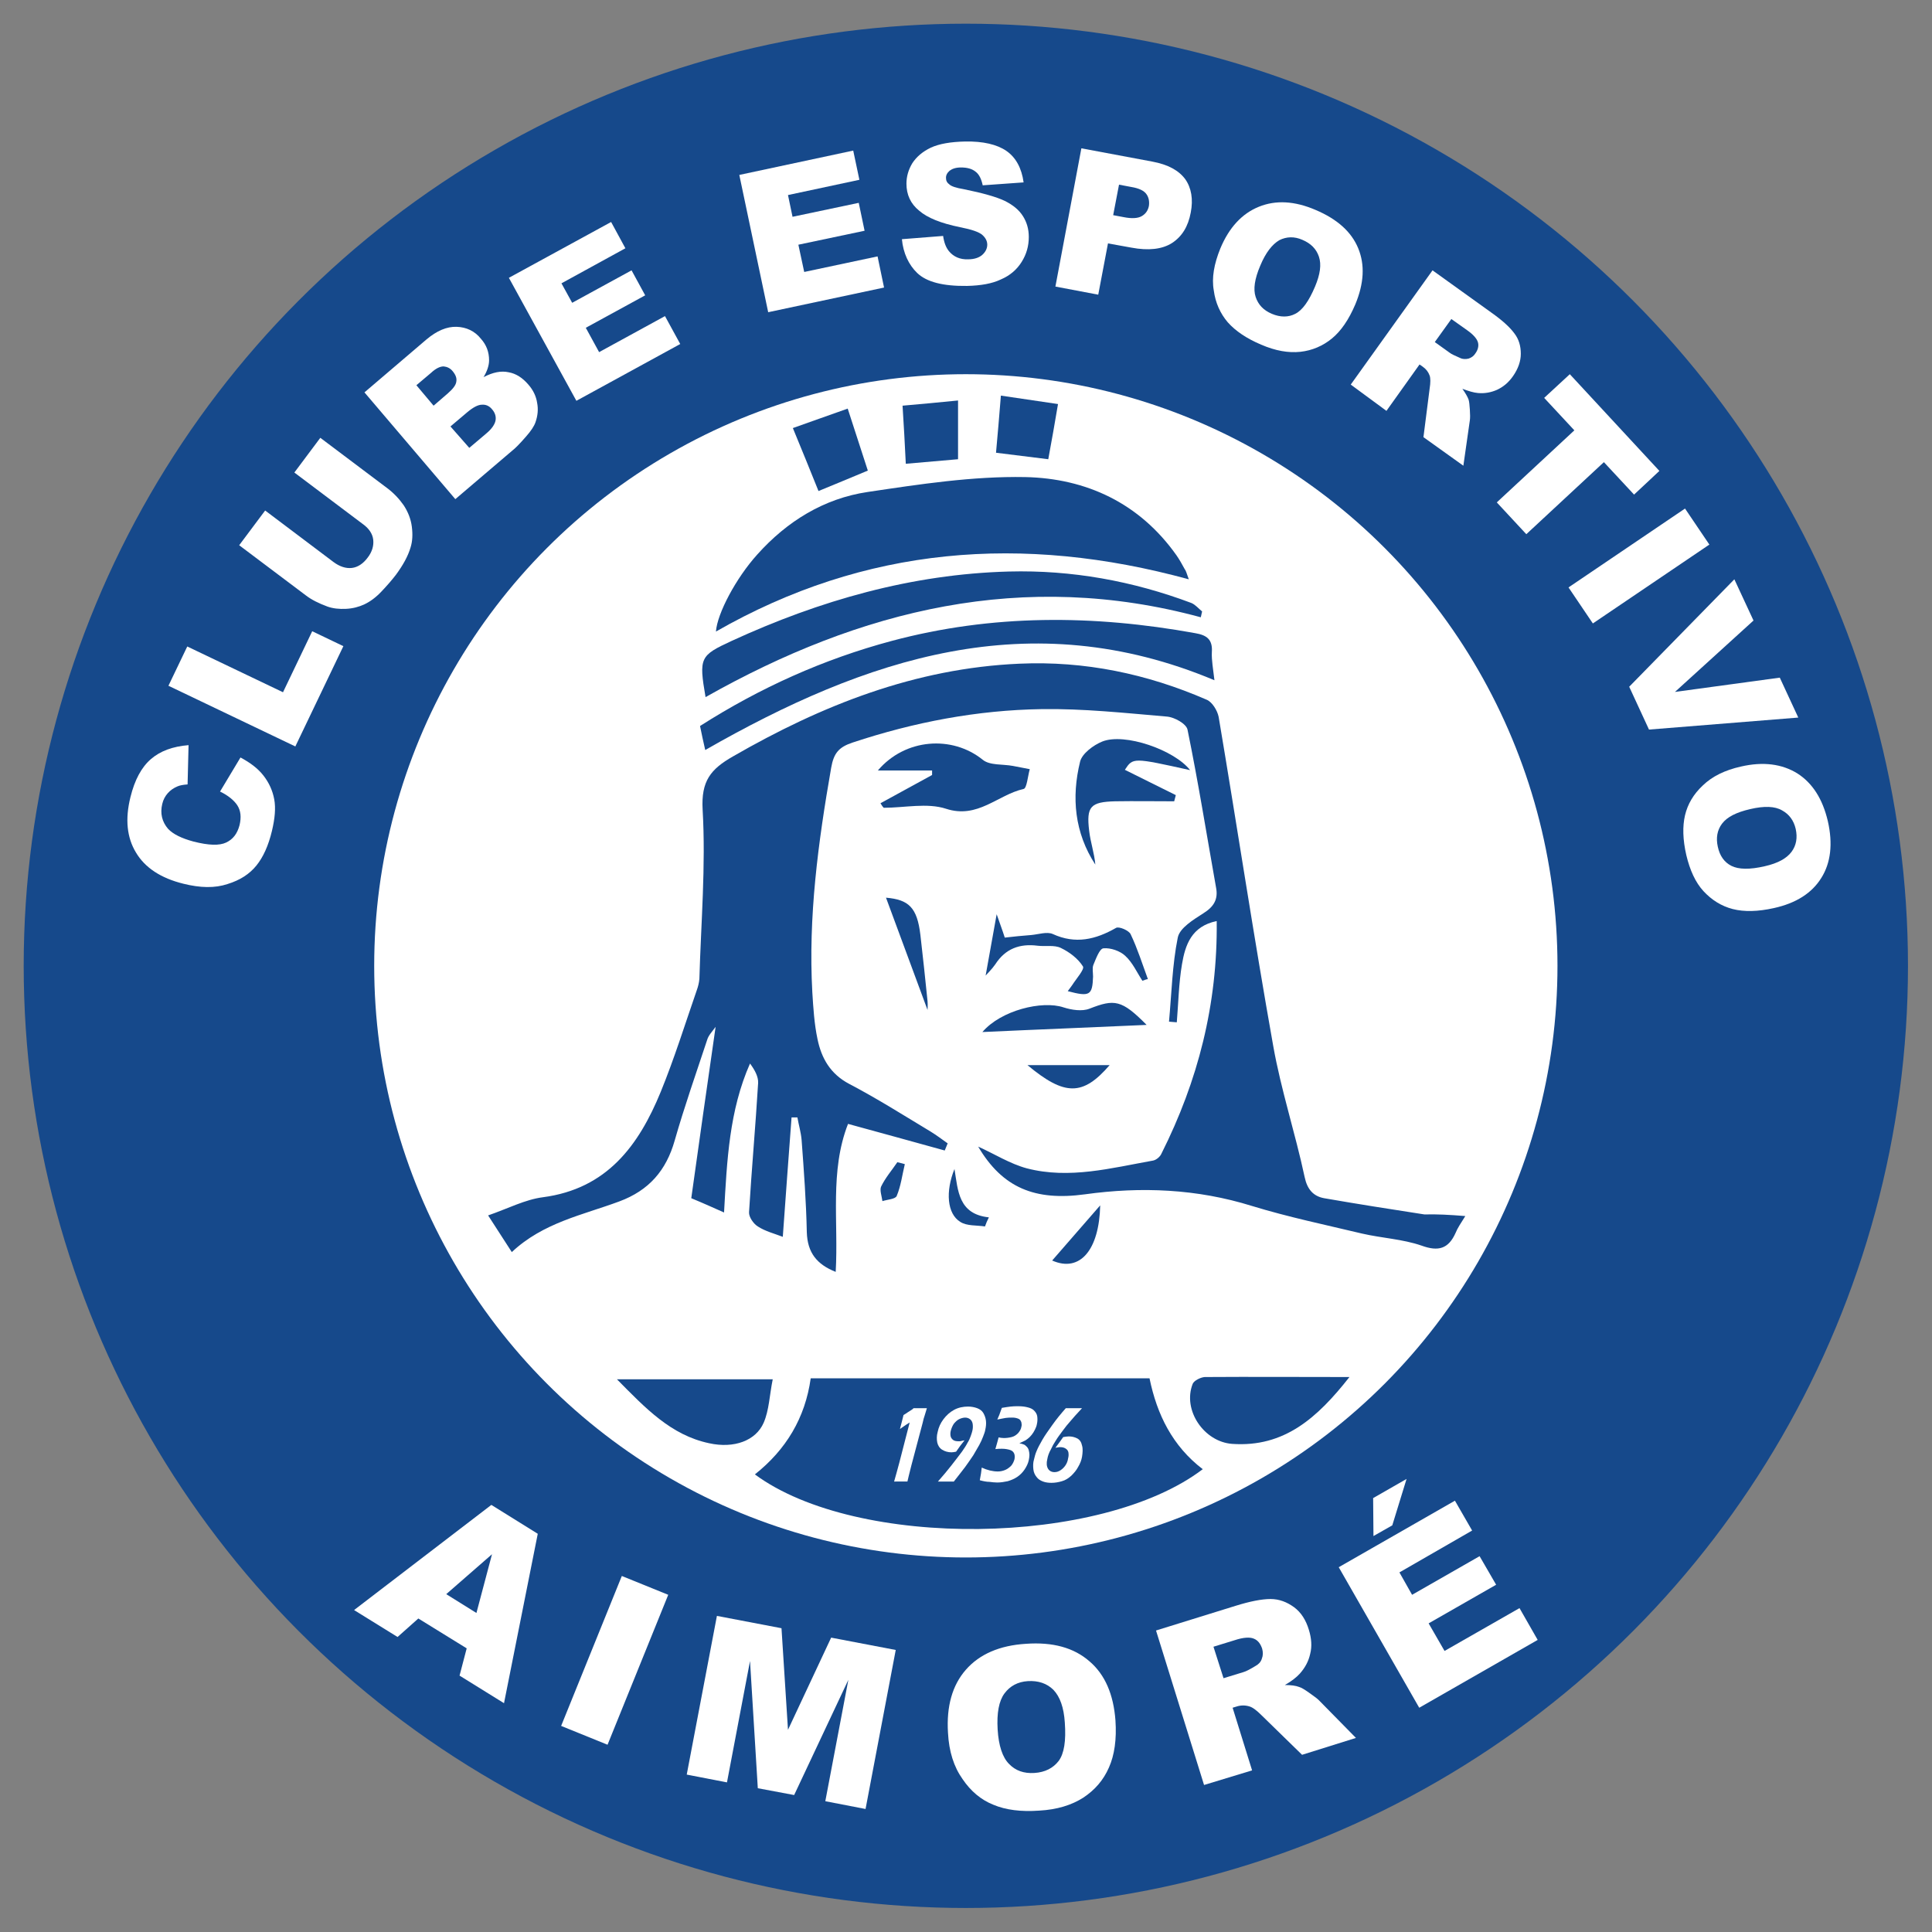
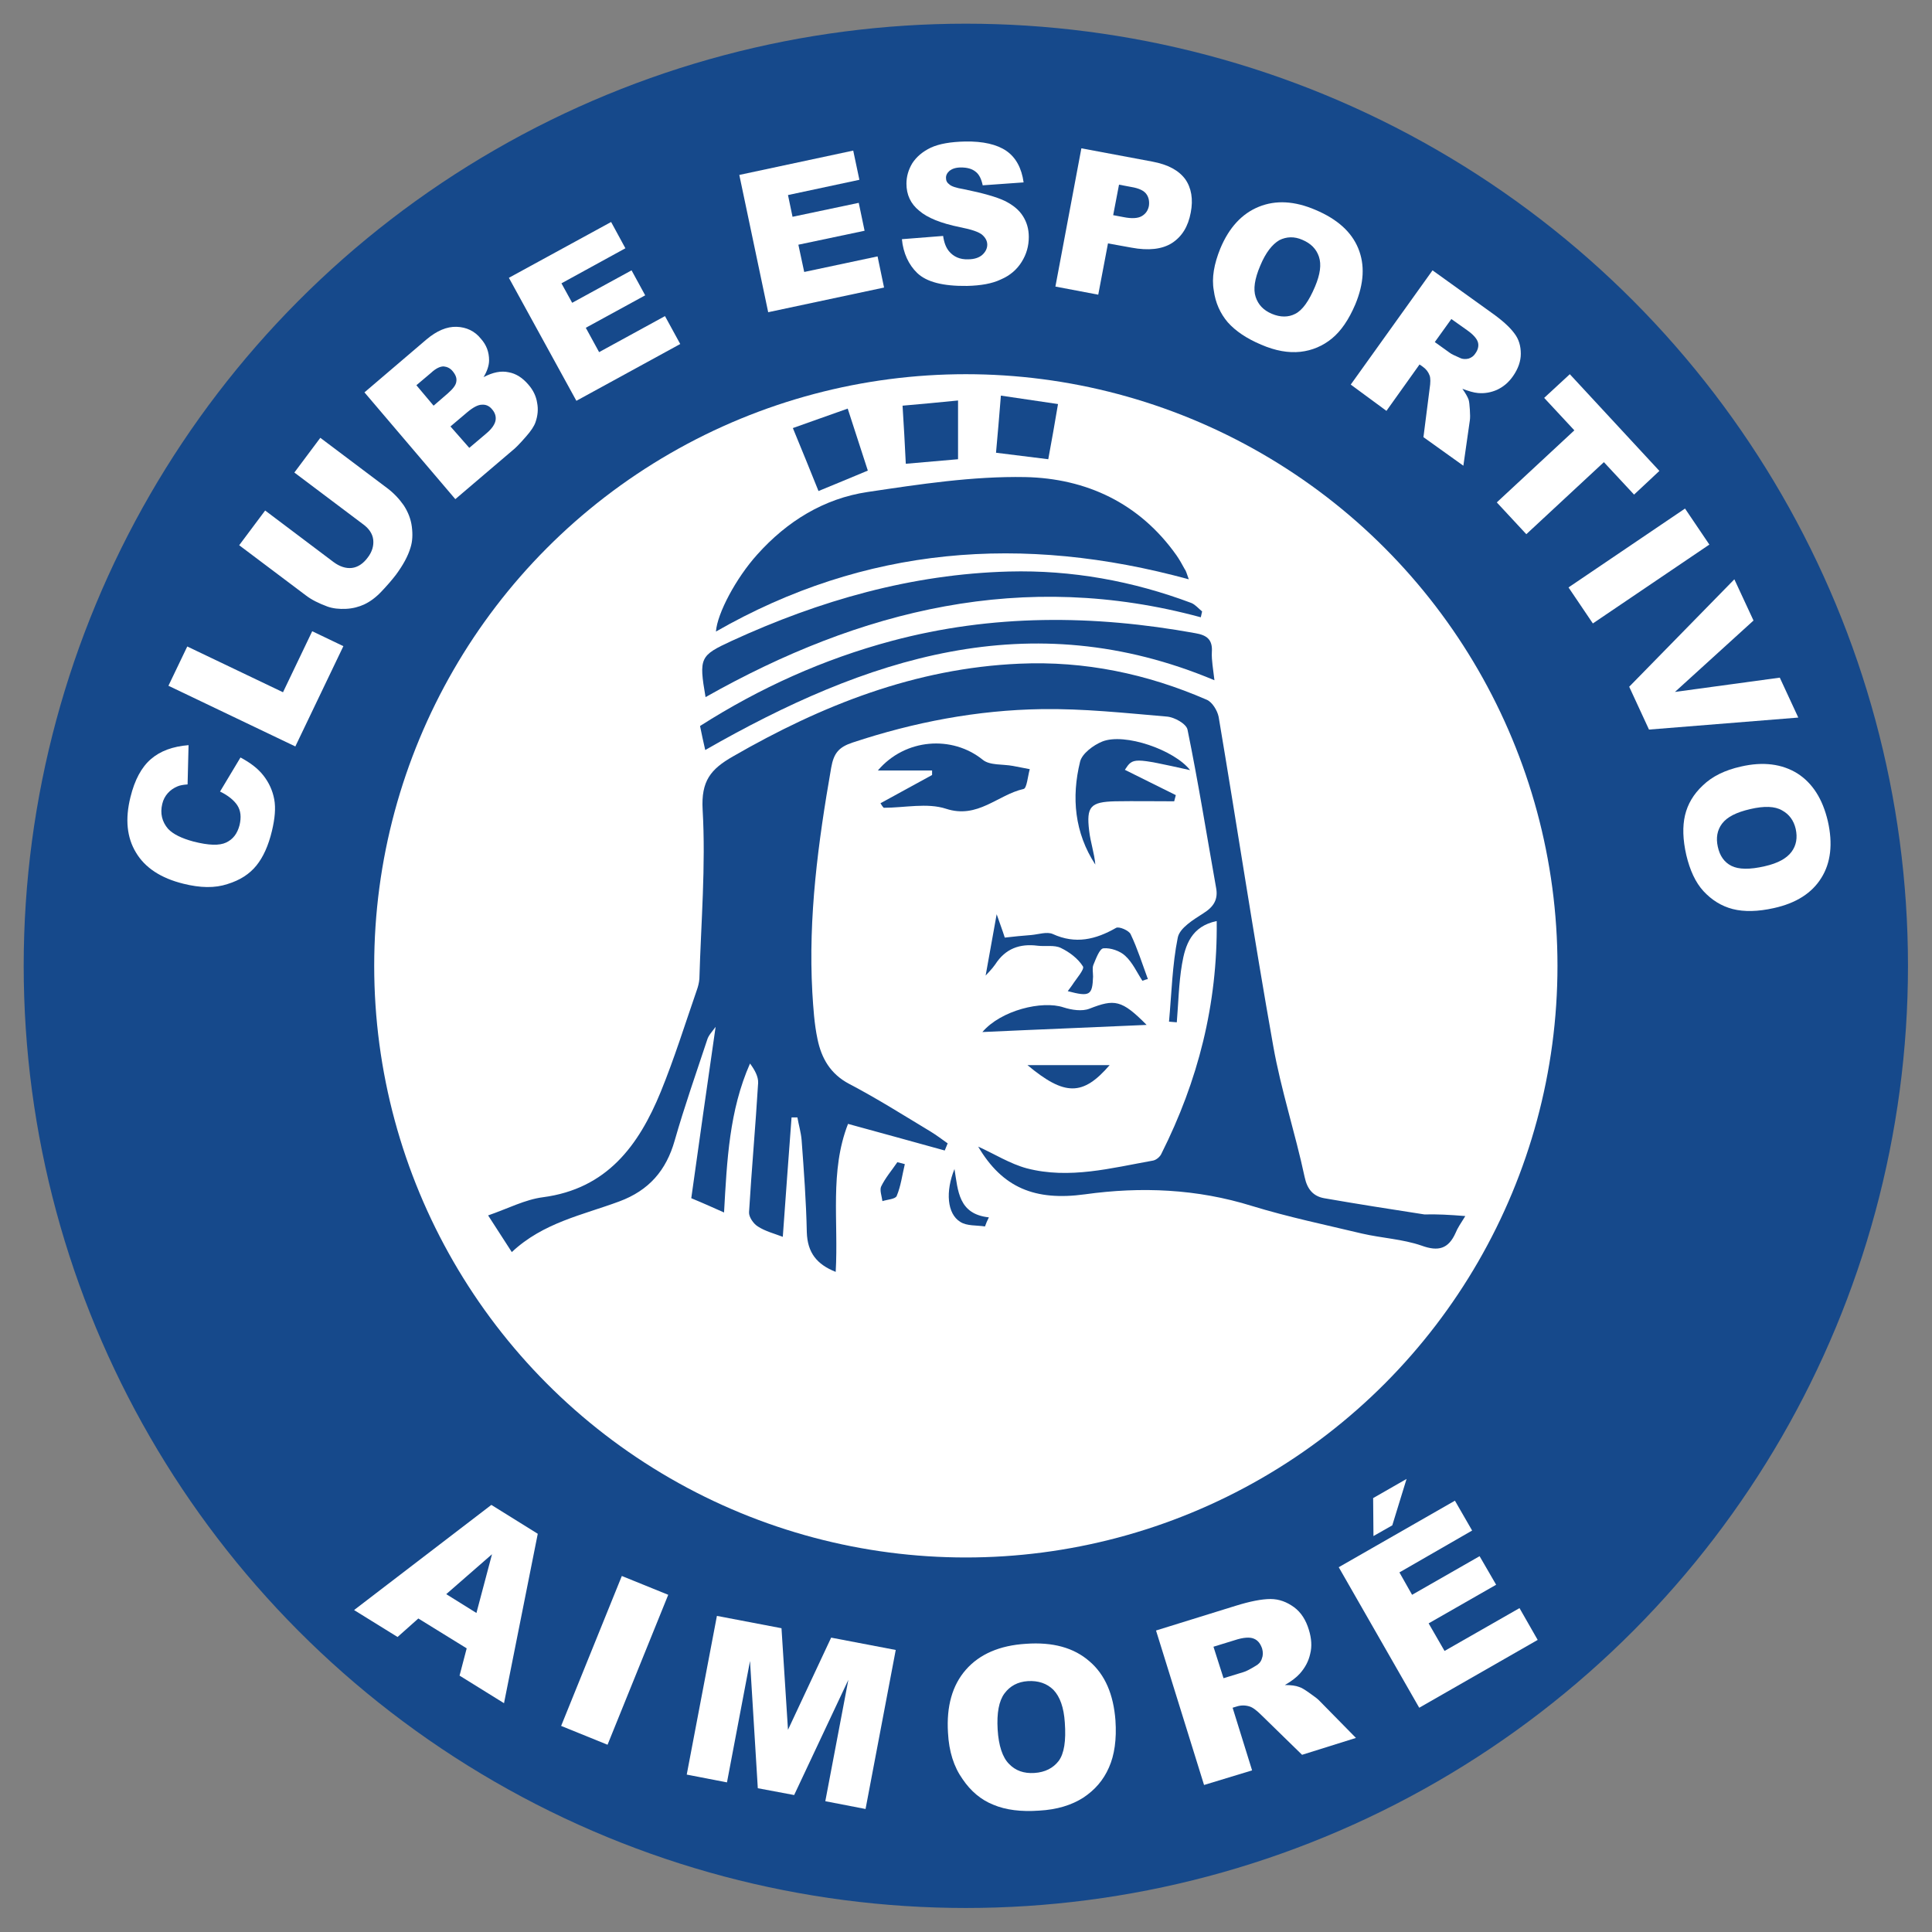
<svg xmlns="http://www.w3.org/2000/svg" version="1.1" id="Layer_1" x="0px" y="0px" viewBox="0 0 595.3 595.3" style="enable-background:new 0 0 595.3 595.3;" xml:space="preserve">
  <rect x="0" y="0" width="595.3" height="595.3" fill="#808080" stroke="none" />
  <style type="text/css">
	.st0{fill:#16498B;}
	.st1{fill:#FFFFFF;}
</style>
  <g>
    <circle class="st0" cx="297.6" cy="297.6" r="290.3" />
    <circle class="st1" cx="297.6" cy="297.6" r="182.3" />
    <g>
      <path class="st1" d="M67.8,243.9l6.3-10.5c3,1.6,5.4,3.4,7.1,5.6c1.7,2.2,2.8,4.6,3.3,7.3c0.5,2.7,0.2,5.9-0.7,9.7    c-1.1,4.6-2.7,8.1-4.8,10.7c-2.1,2.6-5,4.5-8.9,5.7c-3.9,1.3-8.4,1.2-13.6-0.1c-6.9-1.7-11.8-4.9-14.6-9.6    c-2.8-4.6-3.4-10.3-1.7-17.1c1.3-5.3,3.4-9.2,6.3-11.7c2.9-2.5,6.7-3.9,11.6-4.3l-0.3,12.1c-1.4,0.1-2.4,0.3-3.1,0.6    c-1.2,0.5-2.2,1.2-3,2.1c-0.8,0.9-1.4,2-1.7,3.3c-0.7,2.9-0.1,5.5,1.8,7.7c1.5,1.6,4.1,2.9,7.8,3.9c4.7,1.2,8,1.3,10.1,0.3    c2.1-1,3.4-2.7,4.1-5.3c0.6-2.5,0.4-4.5-0.7-6.2C72.1,246.6,70.3,245.1,67.8,243.9z" />
      <path class="st1" d="M51.9,211.3l5.8-12.1l29.5,14.1l9-18.8l9.6,4.6L91,230L51.9,211.3z" />
      <path class="st1" d="M90.7,145.6l8-10.7l20.6,15.5c2,1.5,3.7,3.3,5.1,5.3c1.3,2,2.2,4.2,2.5,6.6c0.3,2.4,0.2,4.5-0.4,6.4    c-0.8,2.7-2.3,5.4-4.5,8.4c-1.3,1.7-2.8,3.4-4.5,5.2c-1.7,1.8-3.5,3.1-5.2,3.9c-1.7,0.8-3.6,1.3-5.7,1.4c-2.1,0.1-4-0.1-5.7-0.7    c-2.7-1-4.9-2.1-6.6-3.4l-20.6-15.5l8-10.7l21.1,15.9c1.9,1.4,3.8,2,5.6,1.8c1.8-0.2,3.5-1.3,4.9-3.2c1.4-1.8,1.9-3.7,1.7-5.5    s-1.3-3.5-3.3-4.9L90.7,145.6z" />
      <path class="st1" d="M112.3,120.9l19.1-16.3c3.2-2.7,6.3-4,9.3-3.9c3,0.1,5.6,1.3,7.5,3.7c1.7,1.9,2.5,4.1,2.5,6.6    c0,1.6-0.6,3.4-1.7,5.2c2.9-1.5,5.4-2,7.7-1.5c2.3,0.4,4.3,1.7,6.1,3.8c1.5,1.7,2.4,3.6,2.7,5.6c0.4,2,0.2,4-0.5,6    c-0.4,1.2-1.4,2.7-2.9,4.4c-2,2.3-3.4,3.7-4.2,4.3l-17.6,15L112.3,120.9z M133.6,125l4.4-3.8c1.6-1.4,2.5-2.6,2.6-3.6    c0.2-1.1-0.2-2.1-1.1-3.2c-0.8-1-1.8-1.4-2.8-1.5c-1.1,0-2.4,0.6-3.9,2l-4.5,3.8L133.6,125z M144.6,138l5.2-4.4    c1.8-1.5,2.7-2.9,2.9-4.1c0.2-1.2-0.2-2.4-1.1-3.4c-0.8-1-1.9-1.5-3.1-1.4c-1.2,0-2.7,0.8-4.5,2.3l-5.2,4.4L144.6,138z" />
      <path class="st1" d="M156.8,85.6l31.5-17.2l4.4,8.1L173,87.3l3.3,6l18.3-10l4.2,7.7l-18.3,10l4.1,7.5l20.3-11.1l4.7,8.6l-32,17.5    L156.8,85.6z" />
      <path class="st1" d="M227.8,53.9l35.1-7.5l1.9,9l-22,4.7l1.4,6.7l20.4-4.3l1.8,8.6l-20.4,4.3l1.8,8.4l22.6-4.8l2,9.6l-35.7,7.6    L227.8,53.9z" />
      <path class="st1" d="M277.9,73.7l12.7-1c0.3,2.1,0.9,3.6,1.8,4.7c1.4,1.7,3.4,2.6,5.9,2.5c1.9,0,3.4-0.5,4.4-1.4    c1-0.9,1.5-2,1.5-3.1c0-1.1-0.5-2.1-1.5-3c-1-0.9-3.3-1.7-6.9-2.4c-5.9-1.2-10.1-2.9-12.6-5.1c-2.6-2.1-3.9-4.9-3.9-8.3    c0-2.2,0.6-4.3,1.8-6.3c1.3-2,3.2-3.6,5.7-4.8c2.6-1.2,6.1-1.8,10.6-1.9c5.5-0.1,9.8,0.9,12.7,2.9c2.9,2,4.7,5.3,5.3,9.7    l-12.6,0.9c-0.4-1.9-1.1-3.4-2.2-4.2c-1.1-0.9-2.6-1.3-4.5-1.3c-1.6,0-2.7,0.4-3.5,1c-0.8,0.7-1.2,1.5-1.1,2.4    c0,0.7,0.3,1.3,1,1.8c0.6,0.6,2.1,1.1,4.5,1.5c5.9,1.2,10.1,2.4,12.6,3.6c2.6,1.3,4.4,2.8,5.6,4.7c1.2,1.9,1.8,4,1.8,6.4    c0,2.8-0.7,5.3-2.2,7.7c-1.5,2.4-3.6,4.2-6.4,5.4c-2.7,1.3-6.2,1.9-10.4,2c-7.4,0.1-12.5-1.2-15.4-4C280,81.6,278.3,78,277.9,73.7    z" />
      <path class="st1" d="M333.2,45.7l21.9,4.1c4.8,0.9,8.1,2.7,10.1,5.4c1.9,2.7,2.5,6.2,1.7,10.3c-0.8,4.3-2.7,7.4-5.8,9.4    c-3,1.9-7.2,2.4-12.5,1.4l-7.2-1.3l-3,15.8l-13.2-2.5L333.2,45.7z M343,66.3l3.2,0.6c2.5,0.5,4.4,0.4,5.6-0.3    c1.2-0.7,1.9-1.7,2.2-3.1c0.2-1.3,0-2.6-0.7-3.6c-0.7-1.1-2.3-1.9-4.8-2.3l-3.7-0.7L343,66.3z" />
      <path class="st1" d="M376,76.6c2.7-6.5,6.7-10.8,11.9-12.9c5.2-2.1,11-1.8,17.5,1c6.6,2.8,11,6.7,13.1,11.8    c2.1,5.1,1.8,10.8-0.9,17.3c-2,4.7-4.4,8.2-7.2,10.5c-2.8,2.3-6.1,3.7-9.7,4.1c-3.7,0.4-7.7-0.3-12.1-2.2    c-4.5-1.9-7.9-4.2-10.3-6.9c-2.3-2.7-3.8-6-4.3-9.8C373.3,85.6,374.1,81.3,376,76.6z M388.3,81.9c-1.7,4-2.2,7.2-1.4,9.6    c0.8,2.4,2.4,4.1,5,5.2c2.6,1.1,5.1,1.1,7.2,0c2.2-1.1,4.2-3.9,6.1-8.4c1.6-3.8,2-6.8,1.2-9.2c-0.8-2.4-2.5-4.1-5.1-5.2    c-2.5-1.1-4.9-1-7.1,0.1C392,75.3,390,77.8,388.3,81.9z" />
      <path class="st1" d="M416.2,118.5l25.2-35.2l18.1,13c3.4,2.4,5.7,4.5,7.1,6.4c1.4,1.8,2,3.9,2,6.3c0,2.3-0.8,4.6-2.4,6.9    c-1.4,2-3,3.3-4.9,4.2c-1.8,0.8-3.8,1.2-5.9,1c-1.3-0.1-2.9-0.6-4.8-1.3c1,1.4,1.6,2.5,1.9,3.3c0.2,0.6,0.3,1.6,0.4,3.1    c0.1,1.5,0.1,2.6,0,3.3l-2,14l-12.3-8.8l1.9-14.9c0.3-1.9,0.3-3.3,0-4.1c-0.4-1.1-1.1-2-2.1-2.7l-1-0.7l-10.2,14.3L416.2,118.5z     M442.1,105.4l4.6,3.3c0.5,0.4,1.6,0.9,3.2,1.6c0.8,0.4,1.7,0.4,2.6,0.2c0.9-0.3,1.6-0.8,2.1-1.6c0.8-1.1,1.1-2.3,0.8-3.4    c-0.3-1.1-1.4-2.4-3.4-3.8l-4.8-3.4L442.1,105.4z" />
      <path class="st1" d="M483.7,115.3l27.6,29.8l-7.8,7.3l-9.3-10l-23.9,22.2l-9.1-9.8l23.9-22.2l-9.3-10L483.7,115.3z" />
      <path class="st1" d="M519.2,156.7l7.5,11.1l-35.9,24.3l-7.5-11.1L519.2,156.7z" />
      <path class="st1" d="M534.4,178.5l5.9,12.7l-24.2,22l32.3-4.4l5.7,12.3l-46,3.7l-6.1-13.2L534.4,178.5z" />
      <path class="st1" d="M536.4,236.2c6.9-1.6,12.7-0.8,17.4,2.1c4.7,3,7.8,7.9,9.4,14.7c1.6,7,0.9,12.9-2,17.5    c-2.9,4.7-7.8,7.8-14.6,9.3c-4.9,1.1-9.2,1.2-12.7,0.3c-3.5-0.9-6.5-2.8-9-5.5s-4.2-6.5-5.3-11.1c-1.1-4.8-1.2-8.9-0.4-12.3    s2.6-6.5,5.5-9.2C527.6,239.2,531.5,237.3,536.4,236.2z M539.3,249.3c-4.3,1-7.1,2.4-8.7,4.5c-1.5,2-1.9,4.4-1.3,7.1    c0.6,2.8,2,4.8,4.2,5.9c2.2,1.1,5.6,1.2,10.3,0.1c4-0.9,6.7-2.4,8.2-4.4c1.5-2,1.9-4.4,1.3-7.1c-0.6-2.6-2-4.5-4.2-5.7    C546.9,248.4,543.6,248.3,539.3,249.3z" />
    </g>
    <g>
      <path class="st1" d="M143.8,507.9l-14.9-9.2l-6.4,5.7l-13.4-8.3l42.3-32.4l14.3,8.9l-10.4,52.2l-13.7-8.5L143.8,507.9z M146.8,497    l4.8-18.1l-14.1,12.3L146.8,497z" />
      <path class="st1" d="M191.6,485.6l14.3,5.8l-18.7,46.2l-14.3-5.8L191.6,485.6z" />
      <path class="st1" d="M220.9,497.9l19.9,3.8l2,31.3l13.3-28.4l19.9,3.8l-9.3,49l-12.4-2.4l7.1-37.4l-16.7,35.5l-11.2-2.1l-2.4-39.2    l-7.1,37.4l-12.4-2.4L220.9,497.9z" />
      <path class="st1" d="M292.1,533.9c-0.5-8.1,1.3-14.6,5.5-19.4c4.2-4.8,10.4-7.5,18.5-8c8.3-0.6,14.8,1.2,19.6,5.4    c4.8,4.1,7.4,10.2,8,18.2c0.4,5.8-0.3,10.7-2,14.5c-1.7,3.9-4.3,6.9-7.9,9.3c-3.6,2.3-8.1,3.7-13.6,4c-5.6,0.4-10.3-0.2-14.1-1.8    c-3.8-1.5-7-4.2-9.5-7.9C293.9,544.4,292.4,539.7,292.1,533.9z M307.4,532.9c0.3,5,1.5,8.6,3.5,10.6c2,2.1,4.6,3,7.8,2.8    c3.3-0.2,5.8-1.5,7.5-3.7c1.7-2.3,2.3-6.2,1.9-11.8c-0.3-4.7-1.5-8-3.5-10.1c-2-2-4.7-2.9-7.9-2.7c-3.1,0.2-5.5,1.5-7.2,3.8    S307.1,527.8,307.4,532.9z" />
      <path class="st1" d="M371,550l-14.8-47.6l24.5-7.6c4.5-1.4,8.1-2.1,10.8-2.1c2.6,0,5,0.9,7.2,2.5s3.7,4,4.6,7    c0.8,2.6,1,5.1,0.4,7.4c-0.5,2.3-1.6,4.3-3.2,6.1c-1,1.1-2.5,2.3-4.6,3.5c1.9,0,3.4,0.2,4.4,0.6c0.7,0.2,1.7,0.8,3.1,1.8    c1.4,1,2.4,1.7,3,2.3l11.4,11.6l-16.6,5.2l-12.4-12.1c-1.6-1.6-2.8-2.5-3.8-2.8c-1.3-0.4-2.6-0.4-3.9,0l-1.3,0.4l6,19.3L371,550z     M377,517.1l6.2-1.9c0.7-0.2,1.9-0.8,3.7-1.9c0.9-0.5,1.6-1.2,1.9-2.2c0.4-1,0.4-2,0.1-3.1c-0.5-1.5-1.3-2.6-2.6-3.1    c-1.2-0.5-3.2-0.4-5.9,0.5l-6.5,2L377,517.1z" />
      <path class="st1" d="M412.5,482.9l35.8-20.5l5.3,9.2l-22.4,12.9l3.9,6.9l20.8-11.9l5.1,8.8l-20.8,11.9l4.9,8.5l23.1-13.2l5.6,9.8    l-36.5,20.9L412.5,482.9z M423.1,461.6l10.3-5.9L429,470l-5.8,3.3L423.1,461.6z" />
    </g>
    <path class="st0" d="M451.5,374.7c-1.5,2.4-2.4,3.7-3,5.2c-2.2,4.9-5.3,5.8-10.5,3.9c-5.8-2-12.2-2.3-18.3-3.7   c-11.3-2.7-22.8-5.1-33.9-8.5c-17-5.3-34.2-6-51.5-3.6c-15.4,2.1-25.4-2-32.9-14.7c5.1,2.3,9.8,5.3,15,6.7   c13.1,3.4,26-0.1,38.9-2.4c1-0.2,2.2-1.2,2.6-2.2c11.2-22.3,17.3-45.9,17-71.6c-7.8,1.6-9.7,7.4-10.7,13.3   c-1,5.9-1.1,11.9-1.6,17.9c-0.8-0.1-1.6-0.1-2.4-0.2c0.8-8.7,1-17.5,2.7-25.9c0.6-3,4.8-5.5,7.9-7.5c3.2-2,4.6-4.3,3.9-7.9   c-2.9-16.3-5.5-32.6-8.8-48.7c-0.4-1.8-4-3.8-6.3-4c-12.9-1.1-25.8-2.5-38.7-2.3c-19.8,0.3-39.2,4-58.2,10.3   c-4.2,1.4-5.8,3.2-6.6,7.8c-4,22.9-7.1,45.9-5.8,69.2c0.3,4.8,0.6,9.7,1.6,14.4c1.2,5.8,3.9,10.7,9.8,13.8   c8.6,4.5,16.8,9.7,25.1,14.7c1.8,1.1,3.5,2.4,5.2,3.6c-0.3,0.7-0.6,1.5-0.9,2.2c-9.8-2.7-19.5-5.4-29.8-8.2   c-5.7,14.6-2.9,30.1-3.8,45.6c-5.8-2.3-8.7-5.9-8.9-12.2c-0.2-9.5-0.9-19-1.6-28.4c-0.2-2.4-0.9-4.7-1.3-7c-0.6,0-1.2,0-1.8,0   c-0.9,12.1-1.8,24.1-2.7,36.8c-2.6-1-5.4-1.7-7.7-3.2c-1.3-0.8-2.8-2.9-2.7-4.4c0.8-13.3,2-26.5,2.8-39.8c0.1-2-1.1-4.1-2.5-6   c-6.4,14.5-7.1,29.8-8,45.9c-3.4-1.5-6-2.7-10.1-4.4c2.4-17.3,4.9-34.7,7.5-52.8c-1,1.4-2.2,2.6-2.6,4c-3.4,10.3-7,20.5-10,31   c-2.6,9.2-7.9,15.4-17.1,18.8c-11.3,4.2-23.4,6.5-33.1,15.6c-2.2-3.4-4.3-6.7-7.3-11.3c6.1-2.1,11.4-4.9,16.9-5.6   c19.7-2.6,29.5-15.9,36.3-32.5c4.2-10.3,7.5-20.9,11.1-31.3c0.4-1.1,0.7-2.3,0.8-3.5c0.5-17.4,2-34.8,1-52.1   c-0.5-8.9,2.5-12.5,9.3-16.4c27.4-15.8,56.2-27.2,88.3-28.6c20.1-0.9,39.3,3.1,57.7,11.1c1.7,0.7,3.3,3.3,3.7,5.3   c5.7,33.8,10.8,67.6,16.8,101.3c2.4,13.6,6.8,26.9,9.7,40.5c0.8,3.8,2.7,5.9,6,6.5c10.3,1.8,20.6,3.4,30.9,5   C442.8,374.1,446.6,374.3,451.5,374.7z" />
-     <path class="st0" d="M249.8,424.7c35.3,0,69.6,0,104.4,0c2.3,11.2,7.1,20.9,16.4,28c-31.3,23.8-106.6,24.8-138,1.6   C242.2,446.7,248.1,436.9,249.8,424.7z" />
    <path class="st0" d="M366.3,178.5c-51.2-14-99.8-10.2-145.7,16.1c0.4-5.6,6.2-16.5,12.7-23.7c9.2-10.3,20.6-17.3,34-19.3   c16.1-2.4,32.4-4.9,48.6-4.6c18.8,0.4,35.2,8,46.6,24.1c0.9,1.3,1.7,2.7,2.5,4.2C365.4,175.8,365.6,176.5,366.3,178.5z" />
    <path class="st0" d="M370,190.2c-54.6-14.8-104.8-2.4-152.6,24.6c-2.1-12.2-1.7-12.8,8-17.3c27.2-12.5,55.5-20.6,85.5-21.4   c19.3-0.5,38.1,2.9,56.2,9.7c1.2,0.5,2.2,1.7,3.3,2.6C370.3,189,370.1,189.6,370,190.2z" />
    <path class="st0" d="M374.2,209.6c-57-23.9-107.6-6.7-156.9,21.5c-0.6-2.6-1.1-4.9-1.6-7.4c18.5-11.8,38.1-20.6,59-26.2   c31-8.3,62.2-8.1,93.6-2.4c3.5,0.6,5.4,1.9,5.1,5.9C373.3,203.5,373.8,206.1,374.2,209.6z" />
-     <path class="st0" d="M415.8,424.3c-9.9,12.6-20.1,21.7-36.1,20.6c-8.7-0.6-15.4-10.4-12.2-18.5c0.4-1,2.4-2,3.7-2.1   C385.6,424.2,399.9,424.3,415.8,424.3z" />
-     <path class="st0" d="M238.1,425c-1,4.9-1.1,9.5-2.8,13.4c-2.4,5.5-9.1,8-16.8,6.3c-11.8-2.5-19.6-10.8-28.4-19.7   C206.7,425,221.8,425,238.1,425z" />
    <path class="st0" d="M271.3,247.5c5.3-2.9,10.6-5.8,15.9-8.7c0-0.5,0-0.9,0-1.4c-5.5,0-10.9,0-16.7,0c8.4-9.9,22.9-10.9,32.3-3.3   c2.2,1.8,6.1,1.3,9.3,1.9c1.7,0.3,3.5,0.7,5.2,1c-0.6,2.1-0.9,5.9-1.9,6.1c-8,1.8-14.1,9.3-23.9,6.1c-5.8-1.9-12.8-0.3-19.2-0.3   C271.9,248.5,271.6,248,271.3,247.5z" />
    <path class="st0" d="M346.6,237.2c5.5,2.7,10.6,5.3,15.7,7.8c-0.2,0.6-0.3,1.3-0.5,1.9c-6.1,0-12.1-0.1-18.2,0   c-7.6,0.2-8.9,1.6-8,9.1c0.4,3.5,1.6,6.9,1.9,10.4c-6.4-9.8-7.4-20.7-4.7-31.7c0.6-2.5,4.1-5.1,6.8-6.2c6.9-2.8,22.3,2.6,27.1,8.8   C349.1,233.4,349.1,233.4,346.6,237.2z" />
    <path class="st0" d="M261.2,125.9c2.1,6.5,4.1,12.6,6.2,19.1c-5.2,2.2-9.9,4.1-15.2,6.3c-2.6-6.5-5.1-12.6-7.9-19.4   C250,129.9,255.2,128,261.2,125.9z" />
    <path class="st0" d="M352,302.2c-1.7-2.6-3-5.6-5.3-7.7c-1.6-1.5-4.5-2.5-6.7-2.3c-1.2,0.1-2.3,3.2-3.1,5.1c-0.4,1-0.1,2.4-0.1,3.6   c-0.2,5.8-1,6.3-7.8,4.5c0.5-0.7,1-1.3,1.4-1.9c1.2-1.9,3.8-4.8,3.3-5.7c-1.5-2.4-4.1-4.4-6.8-5.7c-2-1-4.8-0.4-7.2-0.7   c-5.5-0.7-9.9,0.9-13,5.7c-1.1,1.6-2.5,2.9-3,3.5c1-5.5,2.1-11.6,3.4-18.9c1,2.9,1.7,4.7,2.5,7.2c2.7-0.3,5.4-0.6,8.2-0.8   c2.2-0.2,4.8-1.1,6.6-0.3c7,3.2,13.2,1.7,19.5-1.9c0.9-0.5,4,0.8,4.5,2c2.1,4.4,3.6,9.2,5.3,13.8C353.3,301.7,352.6,302,352,302.2z   " />
    <path class="st0" d="M295.2,141.5c-5.5,0.5-10.6,0.9-16.1,1.4c-0.3-6.2-0.6-11.7-1-17.9c5.7-0.5,11.2-1,17.1-1.6   C295.2,129.5,295.2,135.3,295.2,141.5z" />
    <path class="st0" d="M353.3,315.8c-17.5,0.8-33.5,1.4-50.6,2.2c5.7-6.7,18.4-9.8,25-7.6c2.5,0.8,5.7,1.3,8,0.4   C343.4,307.8,345.6,308,353.3,315.8z" />
    <path class="st0" d="M323,141.5c-5.5-0.7-10.3-1.3-16.1-2c0.5-5.6,1-11.2,1.5-17.6c6,0.9,11.4,1.7,17.6,2.6   C325,130.4,324.1,135.6,323,141.5z" />
-     <path class="st0" d="M285.8,311.2c-4.2-11.3-8.6-23.2-12.8-34.6c7,0.6,9.6,3,10.6,11.5c0.8,6.8,1.5,13.6,2.2,20.4   C285.9,309.7,285.8,310.9,285.8,311.2z" />
    <path class="st0" d="M341.9,328.2c-8.2,9.5-13.8,9.6-25.3,0C325,328.2,333.6,328.2,341.9,328.2z" />
-     <path class="st0" d="M339,371.4c-0.3,13.7-6.2,20.8-14.8,17C329,382.9,333.7,377.5,339,371.4z" />
    <path class="st0" d="M303.5,377.9c-2.6-0.4-5.6-0.1-7.6-1.4c-4.1-2.5-4.6-9.4-1.8-16.3c1.1,6.7,1.2,13.9,10.6,14.9   C304.2,376.1,303.8,377,303.5,377.9z" />
    <path class="st0" d="M278.8,358.7c-0.8,3.3-1.2,6.7-2.5,9.8c-0.4,1-2.9,1.1-4.4,1.6c-0.2-1.5-0.9-3.4-0.4-4.5c1.3-2.7,3.3-5,5-7.5   C277.3,358.3,278.1,358.5,278.8,358.7z" />
    <g>
      <path class="st1" d="M275.5,456.5c0.5-1.7,1-3.6,1.6-5.8l1.7-6.6c0.6-2.3,1.1-4.2,1.5-5.8c-0.5,0.3-0.8,0.5-1.1,0.7    c-0.3,0.2-0.9,0.6-1.9,1.3c0.2-0.7,0.4-1.5,0.6-2.3c0.2-0.9,0.4-1.5,0.5-2c0.4-0.2,0.8-0.5,1.4-0.9c0.6-0.4,1-0.6,1.1-0.7    c0.2-0.1,0.4-0.3,0.6-0.5c0.5,0,1.2,0,2,0c0.8,0,1.5,0,2.1,0l-0.7,2.3c-0.2,0.5-0.4,1.3-0.6,2.2l-3.5,13.2l-0.5,2    c-0.1,0.4-0.2,0.8-0.3,1.2l-0.4,1.7c-0.6,0-1.3,0-2,0C277,456.5,276.2,456.5,275.5,456.5z" />
      <path class="st1" d="M289,456.5c1.6-1.8,3-3.5,4.1-4.9c1.2-1.5,2.3-3,3.3-4.3c0.7-1,1.3-1.9,1.7-2.7c0.5-0.8,0.8-1.5,1-2.1    c0.2-0.6,0.4-1.1,0.5-1.6c0.2-0.8,0.2-1.5,0.1-2.2c-0.1-0.6-0.4-1.1-0.8-1.4c-0.4-0.3-0.9-0.5-1.5-0.5c-0.6,0-1.3,0.2-1.9,0.5    c-0.6,0.3-1.1,0.8-1.6,1.4c-0.4,0.6-0.7,1.3-0.9,2c-0.2,0.7-0.2,1.3-0.1,1.8c0.1,0.5,0.4,0.9,0.8,1.2c0.4,0.3,1,0.4,1.7,0.4    c0.3,0,0.5,0,0.8-0.1c0.3-0.1,0.6-0.1,1-0.2c-0.9,1.1-1.8,2.3-2.6,3.5c-0.5,0.1-1,0.2-1.4,0.2c-1.1,0-2.1-0.3-2.9-0.8    c-0.8-0.5-1.3-1.3-1.5-2.2c-0.2-1-0.2-2.1,0.1-3.2c0.3-1.5,0.9-2.8,1.8-4c0.9-1.2,2-2.2,3.3-2.9c1.3-0.7,2.8-1,4.3-1    c1,0,2,0.2,2.8,0.5c0.8,0.3,1.5,0.8,1.9,1.5c0.4,0.7,0.7,1.5,0.8,2.4c0.1,0.9,0,1.8-0.2,2.7c-0.1,0.7-0.4,1.4-0.7,2.2    c-0.3,0.8-0.7,1.7-1.2,2.6c-0.5,0.9-1.1,1.9-1.8,3.1c-0.7,1.1-1.6,2.3-2.5,3.6c-0.9,1.2-2.1,2.7-3.5,4.5c-0.8,0-1.6,0-2.4,0    L289,456.5z" />
      <path class="st1" d="M301.9,456.1c0.3-1.5,0.5-2.8,0.6-3.9c1.7,0.8,3.4,1.2,5,1.2c0.8,0,1.6-0.2,2.3-0.5c0.7-0.3,1.3-0.8,1.8-1.3    c0.5-0.6,0.8-1.3,1-2c0.1-0.7,0.1-1.2-0.1-1.7c-0.2-0.5-0.6-0.9-1.2-1.1c-0.6-0.2-1.5-0.4-2.5-0.4c-0.7,0-1.4,0-2.1,0.1    c0.4-1.3,0.7-2.5,1-3.6c0.5,0.1,1,0.2,1.6,0.2c0.8,0,1.6-0.1,2.4-0.3c0.8-0.2,1.4-0.6,2-1.2c0.5-0.6,0.9-1.2,1-1.9    c0.1-0.3,0.1-0.5,0.1-0.8c0-0.3-0.1-0.5-0.1-0.7c-0.1-0.2-0.2-0.4-0.3-0.6c-0.2-0.2-0.3-0.3-0.5-0.4c-0.2-0.1-0.5-0.2-0.9-0.3    c-0.4-0.1-0.8-0.1-1.2-0.1c-0.6,0-1.2,0-1.9,0.1c-0.7,0.1-1.5,0.3-2.6,0.5l0.6-1.4l0.8-2.2c1.1-0.2,2-0.3,2.7-0.4    c0.7-0.1,1.5-0.1,2.4-0.1c1,0,1.9,0.1,2.7,0.3c0.9,0.2,1.6,0.5,2.1,1c0.5,0.5,0.9,1.1,1,1.8c0.1,0.7,0.1,1.6-0.1,2.4    c-0.1,0.6-0.3,1.1-0.6,1.7c-0.3,0.6-0.6,1.1-1,1.6c-0.4,0.5-0.8,0.9-1.2,1.2c-0.4,0.3-0.8,0.6-1.1,0.7c-0.4,0.2-0.9,0.4-1.5,0.7    c0.6,0.1,1.1,0.3,1.4,0.4c0.3,0.1,0.6,0.4,0.9,0.7c0.3,0.3,0.5,0.7,0.6,1.1c0.1,0.4,0.2,0.9,0.2,1.4c0,0.5-0.1,1.1-0.2,1.6    c-0.2,1-0.7,2-1.3,2.9c-0.6,0.9-1.4,1.7-2.3,2.3c-0.9,0.6-1.9,1-2.9,1.3c-1,0.2-2.1,0.4-3.2,0.4c-0.8,0-1.6-0.1-2.4-0.2    C304,456.6,303,456.4,301.9,456.1z" />
      <path class="st1" d="M327.6,442.8c0.7-0.1,1.2-0.2,1.7-0.2c1,0,1.8,0.2,2.6,0.6c0.8,0.4,1.3,1.2,1.5,2.2c0.3,1,0.2,2.2,0,3.5    c-0.2,1.1-0.6,2.1-1.2,3.1c-0.5,1-1.3,1.9-2.1,2.7c-0.9,0.8-1.8,1.4-2.9,1.7c-1,0.3-2.1,0.5-3.2,0.5c-0.9,0-1.8-0.1-2.6-0.4    c-0.8-0.3-1.5-0.7-2-1.4c-0.5-0.6-0.9-1.4-1-2.4c-0.1-1-0.1-2,0.2-3c0.2-0.8,0.4-1.7,0.8-2.6c0.4-1,1-2.1,1.8-3.5    c0.8-1.4,1.9-2.9,3.1-4.6c1.2-1.7,2.6-3.4,4.1-5.1h5c-1.8,1.9-2.9,3.2-3.5,3.9c-0.9,1-1.7,2-2.5,3.1c-0.8,1.1-1.5,2-2.1,3    c-0.6,0.9-1.1,1.8-1.5,2.7c-0.3,0.5-0.5,1-0.7,1.5c-0.2,0.5-0.3,1-0.4,1.5c-0.3,1.2-0.2,2.2,0.2,2.9c0.4,0.7,1.1,1.1,2,1.1    c0.7,0,1.3-0.2,1.9-0.6c0.6-0.4,1.1-0.9,1.5-1.5c0.4-0.6,0.7-1.3,0.8-2.1c0.2-0.7,0.2-1.3,0.1-1.9c-0.1-0.5-0.4-0.9-0.9-1.2    c-0.5-0.3-1-0.4-1.7-0.4c-0.4,0-0.8,0.1-1.4,0.2C326.5,444.4,327.3,443.2,327.6,442.8z" />
    </g>
  </g>
</svg>